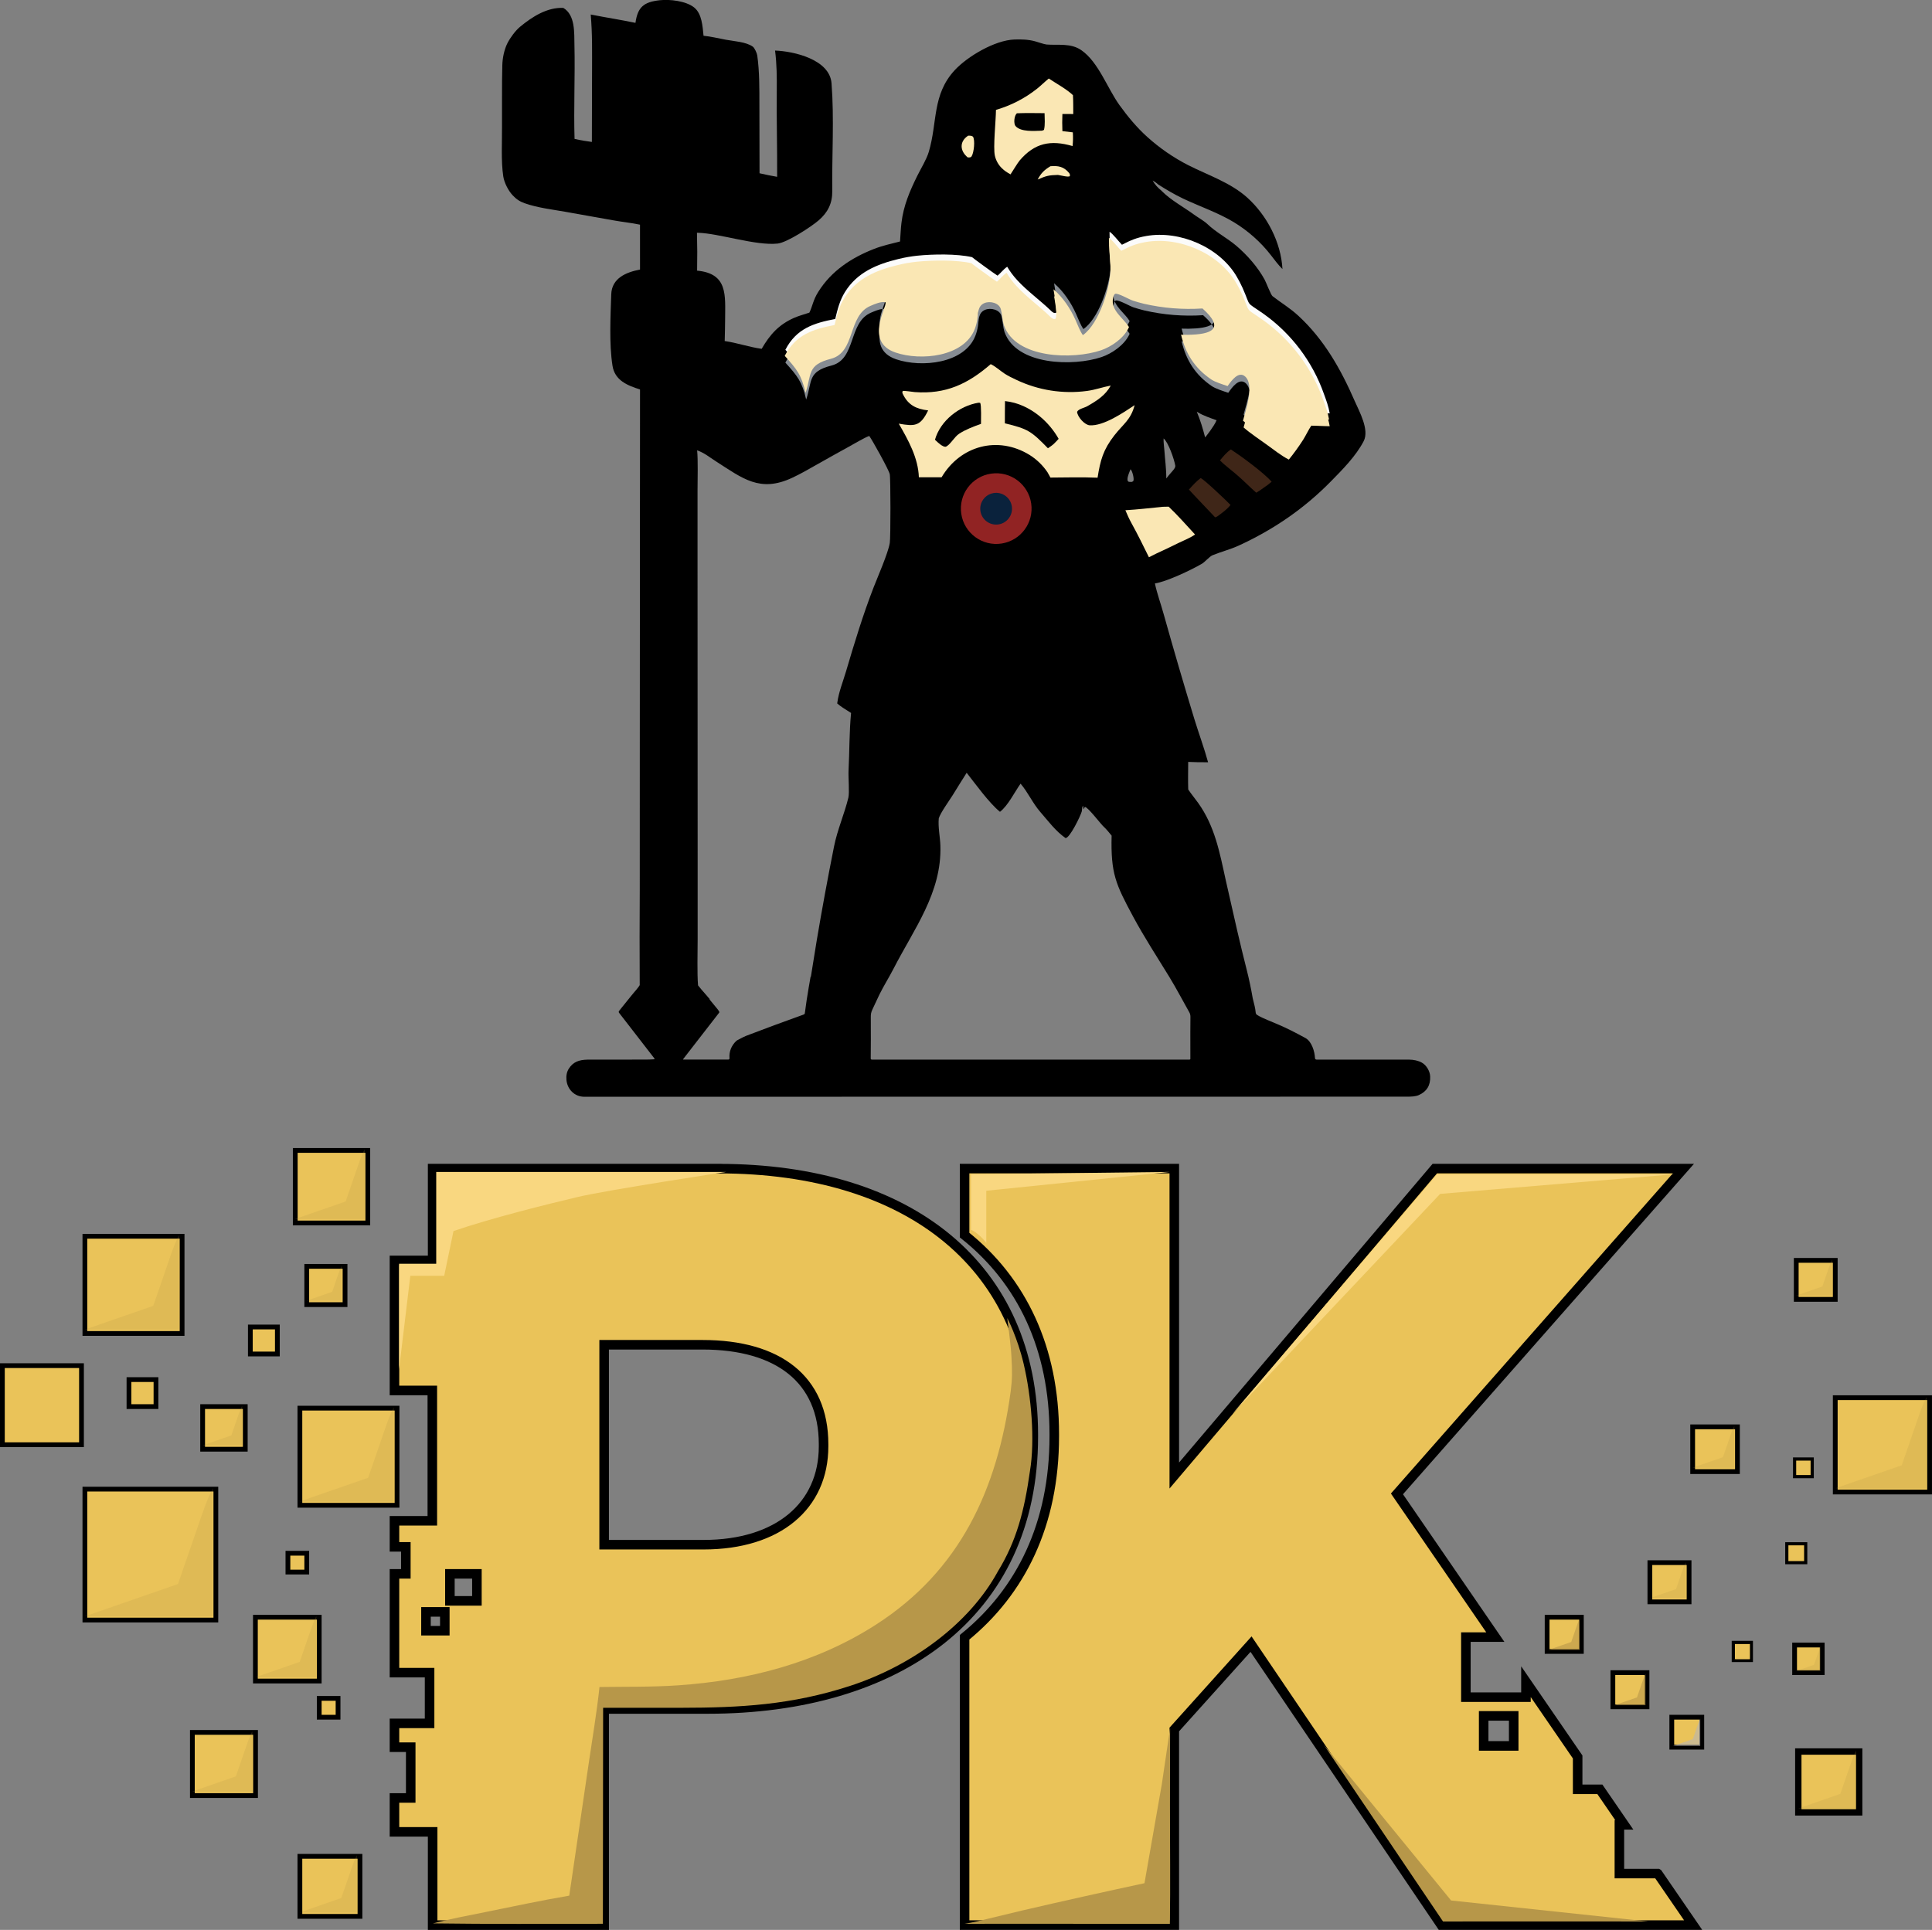
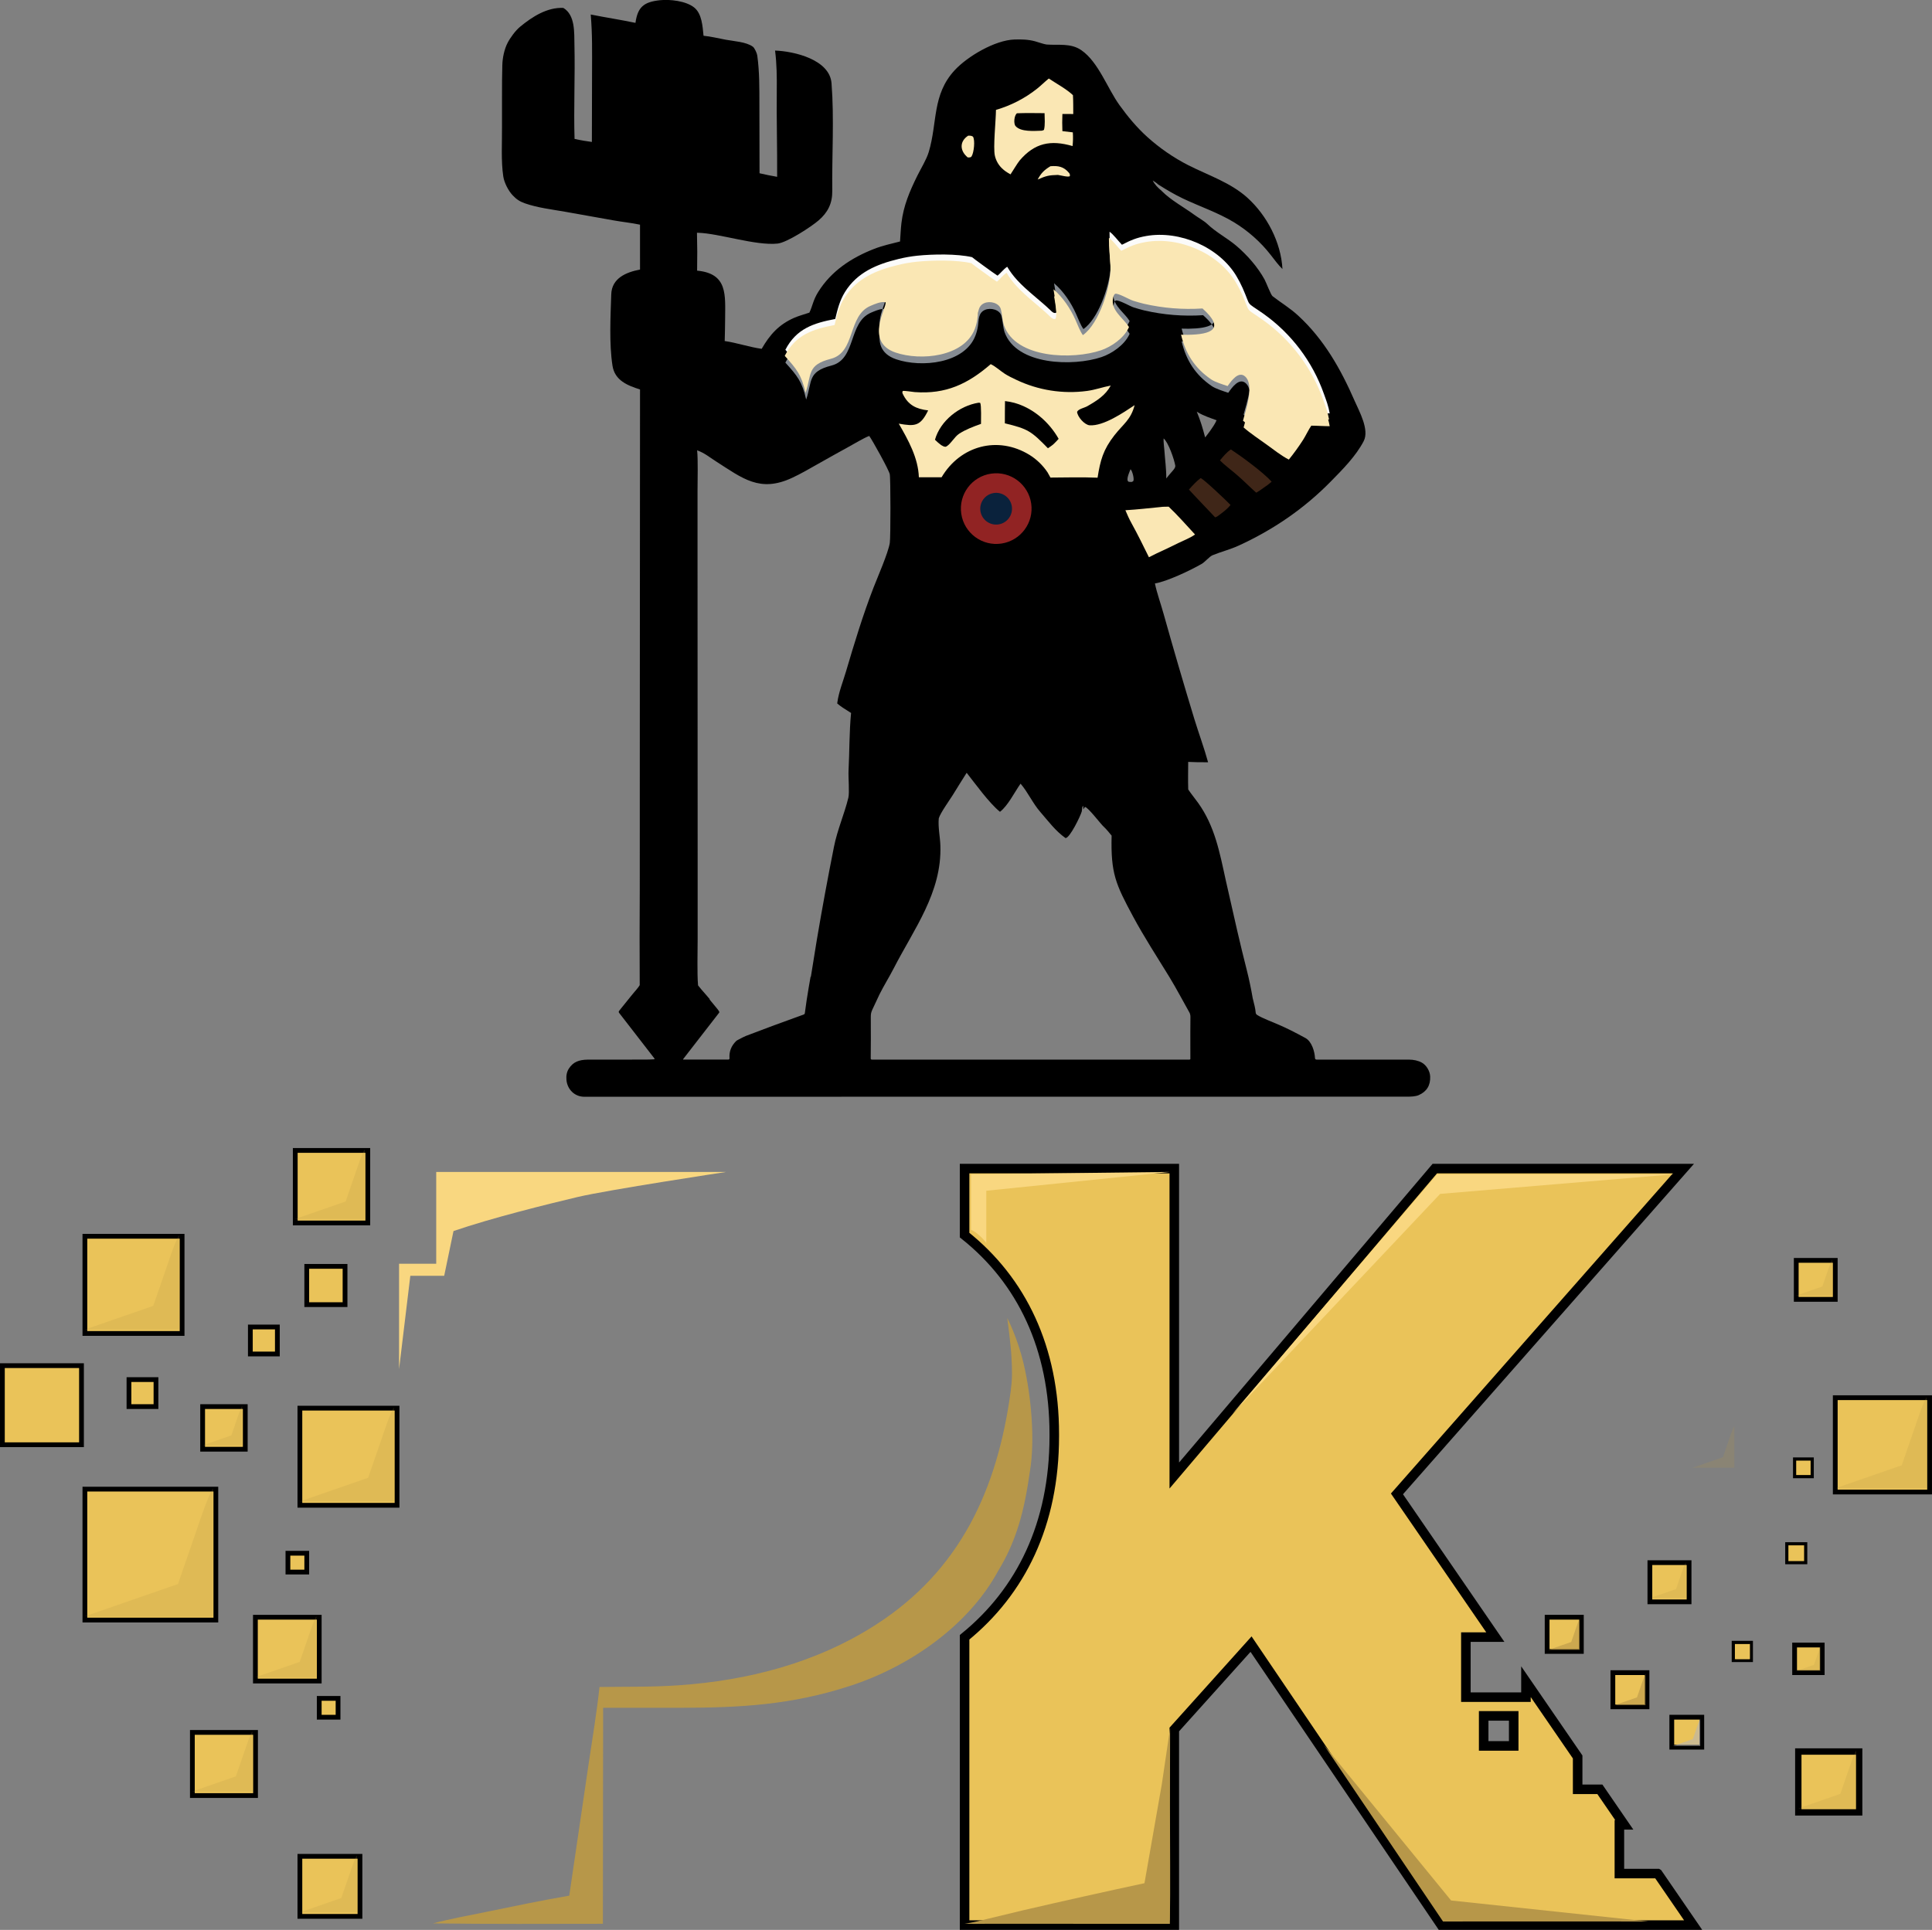
<svg xmlns="http://www.w3.org/2000/svg" id="Layer_2" viewBox="0 0 1214.6 1213.55">
  <rect x="0" y="0" width="1214.6" height="1213.55" fill="#808080" stroke="none" />
  <defs>
    <style>.cls-1{fill:#3f2618;}.cls-2{fill:#fff;}.cls-3{stroke-width:3px;}.cls-3,.cls-4,.cls-5,.cls-6,.cls-7{fill:#eac359;}.cls-3,.cls-4,.cls-6,.cls-7{stroke:#000;stroke-miterlimit:10;}.cls-8{fill:#b5b4b4;}.cls-8,.cls-9{opacity:.6;}.cls-10{fill:#868c93;}.cls-11{fill:#fbfbfa;}.cls-4{stroke-width:2px;}.cls-9,.cls-12,.cls-13{fill:#b79749;}.cls-14{fill:#0a223c;}.cls-15{fill:#fae7b4;}.cls-6{stroke-width:4px;}.cls-12{opacity:.2;}.cls-16{fill:#912323;}.cls-7{stroke-width:6px;}.cls-17{fill:#f9d780;}</style>
  </defs>
  <g id="Gold">
    <path class="cls-7" d="M1042.19,1178.15h-24.12v-30.65h3.07l-15.34-22.34h-13.97v-20.35l-32.5-47.33v9.73h-37.77v-37.77h18.51l-61.84-90.05,180.09-204.55h-156.3l-163.77,193v-193h-131.84v41.81c36.01,28.67,56.39,71.18,56.39,125.15v1.36c0,55.25-20.99,97.61-56.39,126.39v180.99h131.84v-123l48.25-53.68,119.6,176.68h158.34l-22.24-32.39ZM951.63,1097.87h-18.88v-18.88h18.88v18.88Z" />
    <rect class="cls-3" x="1037.24" y="982.63" width="24.64" height="24.64" transform="translate(2044.51 -54.61) rotate(90)" />
    <rect class="cls-4" x="1128.23" y="917.46" width="11.07" height="11.07" transform="translate(2056.75 -210.77) rotate(90)" />
    <rect class="cls-4" x="1123.32" y="970.75" width="11.88" height="11.88" transform="translate(2105.95 -152.56) rotate(90)" />
    <rect class="cls-3" x="1128.23" y="1034.44" width="17.36" height="17.36" transform="translate(2180.02 -93.79) rotate(90)" />
    <rect class="cls-4" x="1089.69" y="1032.8" width="11.34" height="11.34" transform="translate(2133.83 -56.89) rotate(90)" />
    <rect class="cls-3" x="1051.01" y="1079.81" width="18.86" height="18.86" transform="translate(2149.68 28.8) rotate(90)" />
    <rect class="cls-3" x="1013.98" y="1051.8" width="21.46" height="21.46" transform="translate(2087.23 37.82) rotate(90)" />
    <rect class="cls-3" x="972.64" y="1016.95" width="21.52" height="21.52" transform="translate(2011.11 44.31) rotate(90)" />
    <rect class="cls-6" x="1130.55" y="1101.4" width="38.27" height="38.27" transform="translate(2270.22 -29.15) rotate(90)" />
    <rect class="cls-3" x="1153.78" y="878.92" width="59.31" height="59.31" transform="translate(2092.01 -274.87) rotate(90)" />
-     <rect class="cls-3" x="1064.13" y="897.23" width="28.15" height="28.15" transform="translate(1989.51 -166.9) rotate(90)" />
    <rect class="cls-3" x="1129.26" y="792.55" width="24.53" height="24.53" transform="translate(1946.33 -336.71) rotate(90)" />
    <rect class="cls-3" x="53.37" y="777.4" width="61.11" height="61.11" />
    <rect class="cls-3" x="1.5" y="858.75" width="49.73" height="49.73" />
    <rect class="cls-3" x="53.37" y="936.4" width="82.33" height="82.33" />
    <rect class="cls-3" x="160.56" y="1016.95" width="40.13" height="40.13" />
    <rect class="cls-3" x="157.39" y="834.44" width="16.98" height="16.98" />
    <rect class="cls-3" x="81.08" y="867.52" width="16.98" height="16.98" />
    <rect class="cls-3" x="127.39" y="884.5" width="26.8" height="26.8" />
    <rect class="cls-3" x="192.85" y="796.32" width="24.07" height="24.07" />
-     <path class="cls-7" d="M451.85,734.85h-179.86v57.73h-24v81.77h23.8v81.97h-23.8v16.38h7.15v16.98h-7.15v62.12h22.08v31.91h-22.08v14.97h10.22v31.91h-10.22v21.32h24v58.65h107.83v-135.91h65.24c118.25,0,204.55-59.12,204.55-171.25v-1.36c0-105.33-77.47-167.17-197.75-167.17ZM279.64,1025.43h-11.84v-11.84h11.84v11.84ZM299.82,1006.66h-16.98v-16.98h16.98v16.98ZM517.76,909.5c0,37.38-28.54,61.84-75.43,61.84h-62.52v-125.72h61.84c47.57,0,76.11,21.74,76.11,62.52v1.36Z" />
    <rect class="cls-3" x="181.01" y="976.71" width="11.84" height="11.84" />
    <rect class="cls-3" x="200.69" y="1067.98" width="11.84" height="11.84" />
    <rect class="cls-3" x="120.94" y="1089.38" width="39.71" height="39.71" />
    <rect class="cls-3" x="188.53" y="1167.29" width="37.77" height="37.77" />
    <rect class="cls-3" x="185.62" y="723.42" width="45.61" height="45.61" />
    <rect class="cls-3" x="188.53" y="885.48" width="61.08" height="61.08" />
    <path class="cls-8" d="M1068.9,1080.84v17.03h-17.03l12.38-4.3,2.56-7.41c.48-1.37,1.39-4.18,2.09-5.32Z" />
    <path class="cls-12" d="M1144.68,1035.17v15.65h-15.65l11.38-3.95,2.35-6.81c.44-1.26,1.28-3.84,1.92-4.89Z" />
    <path class="cls-5" d="M1100.08,1033.61v9.75h-9.75l7.09-2.46,1.46-4.24c.27-.79.8-2.39,1.2-3.04Z" />
    <path class="cls-12" d="M247.61,884.99v59.19h-59.19l43.03-14.93,8.89-25.77c1.65-4.78,4.84-14.52,7.26-18.49Z" />
    <path class="cls-12" d="M1211.21,878.57v57.28h-57.28l41.65-14.45,8.6-24.94c1.6-4.62,4.69-14.05,7.03-17.89Z" />
    <path class="cls-12" d="M1090.33,896.68v26.25h-26.25l19.09-6.62,3.94-11.43c.73-2.12,2.15-6.44,3.22-8.2Z" />
    <path class="cls-12" d="M1151.87,791.98v22.71h-22.71l16.51-5.73,3.41-9.89c.63-1.83,1.86-5.57,2.79-7.09Z" />
    <path class="cls-12" d="M1059.85,982.35v22.59h-22.59l16.43-5.7,3.39-9.84c.63-1.82,1.85-5.54,2.77-7.06Z" />
    <path class="cls-9" d="M993.12,1017.93v19.53h-19.53l14.2-4.93,2.93-8.5c.55-1.58,1.6-4.79,2.4-6.1Z" />
    <path class="cls-9" d="M1034.47,1052.76v19.53h-19.53l14.2-4.93,2.93-8.5c.55-1.58,1.6-4.79,2.4-6.1Z" />
    <path class="cls-12" d="M1166.89,1100.81v36.41h-36.41l26.48-9.19,5.47-15.85c1.02-2.94,2.98-8.93,4.47-11.37Z" />
    <path class="cls-12" d="M112.51,776.89v59.19h-59.19l43.03-14.93,8.89-25.77c1.65-4.78,4.84-14.52,7.26-18.49Z" />
    <path class="cls-12" d="M229.25,722.74v43.84h-43.84l31.88-11.06,6.59-19.09c1.23-3.54,3.59-10.76,5.38-13.69Z" />
-     <path class="cls-12" d="M214.82,795.91v21.96h-21.96l15.97-5.54,3.3-9.56c.61-1.77,1.8-5.39,2.7-6.86Z" />
    <path class="cls-12" d="M152.23,884v24.89h-24.89l18.1-6.28,3.74-10.84c.7-2.01,2.04-6.11,3.05-7.78Z" />
    <path class="cls-12" d="M198.87,1016.39v38.3h-38.3l27.85-9.66,5.75-16.67c1.07-3.09,3.13-9.4,4.7-11.96Z" />
    <path class="cls-12" d="M133.88,935.84v80.55H53.33l58.57-20.32,12.1-35.07c2.25-6.5,6.59-19.76,9.88-25.16Z" />
    <path class="cls-12" d="M158.62,1088.68v37.9h-37.9l27.56-9.56,5.69-16.5c1.06-3.06,3.1-9.3,4.65-11.84Z" />
    <path class="cls-12" d="M224.36,1166.67v35.91h-35.91l26.11-9.06,5.39-15.63c1-2.9,2.94-8.81,4.41-11.22Z" />
    <path class="cls-13" d="M633.25,828.84s6.33,11.99,10.27,28.66c4.85,20.54,7.24,48.06,3.98,67.58-3.54,25.16-8.46,43.94-20.18,63.09-18.13,33.29-54.43,59.49-93.22,72.06-36.59,11.86-68.35,13.63-106.35,13.67h-48.58l-.15,135.82c-35.05.05-71.76.23-106.78-.25,9.6-2.6,22.91-5.09,32.85-7.11,17.25-3.5,35.46-7.39,52.79-10.33l12.19-82.93c2.34-15.85,5.13-32.41,6.82-48.28,16.55-.24,32.82.09,49.33-1.04,44.17-3,87.24-14.16,124.61-38.25,52.71-33.98,76.15-84.71,84.56-146.56.98-7.34,1.04-12.72.46-22.07-.27-6.61-2.61-24.06-2.61-24.06Z" />
    <path class="cls-13" d="M719.5,1184.21l10.92-62.37,5.19-35.1-.1,48.37c.01,24.49.35,50.21-.04,74.63l-88.73-.02h-26.86c-3.21,0-10.63.2-13.47-.16,3.99-.28,10.18-1.92,14.23-2.89l22.53-5.43c25.4-5.89,50.84-11.57,76.33-17.04Z" />
    <path class="cls-13" d="M1036.25,1208.27h-13.47s-26.86-.02-26.86-.02l-88.73.02-74.91-111.07,79.98,97.86,123.99,13.21Z" />
    <path class="cls-17" d="M285.1,774.12l-5.85,28.14h-21.29l-7.08,58.67v-66.26h23.36v-57.73h182.35s-74.62,11.29-93.56,15.79c-18.94,4.5-54.06,13.18-77.94,21.39Z" />
    <polygon class="cls-17" points="903.48 738.42 774.67 889.15 905.37 750.75 1052.28 738.42 903.48 738.42" />
    <path class="cls-17" d="M735.37,736.95l-115.32,11.83v32.79c-2.34-3.16-6.32-6.92-9.6-8.25v-34.91l124.93-1.47Z" />
    <path d="M893.85,668.19c-2.27-1.25-5.06-1.88-8.36-1.89-15.74-.04-35.02-.04-57.83,0-.52,0-.95-.41-.96-.93-.18-4.15-2.03-10.47-6.01-12.64-6.26-3.4-12.07-6.43-18.3-9-4.04-1.66-6.99-2.93-8.87-3.8-1.45-.67-2.58-1.29-3.41-1.87-.37-.27-.61-.67-.66-1.13-.17-1.67-.4-3.12-.7-4.33-.09-.39-.19-.78-.29-1.19-.12-.52-.25-1.04-.39-1.59-.07-.27-.14-.55-.2-.83-.01-.05-.02-.1-.04-.15-.1-.38-.19-.78-.29-1.19-.91-5.41-2.34-12.25-3.69-17.53-2.08-8.21-4.09-16.45-6-24.71l-7.26-31.96c-3.8-17.31-6.81-33.9-17.41-48.66-2.02-2.82-4.25-5.46-6.17-8.35-.19-5.53-.04-11.76-.02-17.34,4.17.19,8.33.27,12.5.22-2.32-8.54-5.96-18.46-8.62-27.15-6.62-21.73-13-43.53-19.13-65.41-1.72-6.35-4.44-13.8-5.67-19.88,7.27-1.1,22.48-8.29,29.22-12.2,2.16-1.12,4.98-4.71,7.03-5.55,5.63-2.3,10.82-3.49,16.45-6.07,21.78-9.98,41.13-23.23,57.92-40.35,7.34-7.45,15.79-15.98,20.63-25.32,3.71-7.15-2.83-18.78-5.63-25.19-8.73-20.03-19.24-38.68-35.45-53.65-5.28-4.88-10.69-8.02-16.25-12.34-1.02-.79-3.92-8.46-4.96-10.41-4.28-7.84-10.93-15.41-17.77-21.24-5.54-4.73-12.79-8.47-18.25-13.72-2.01-1.93-5.86-4.07-8.18-5.77-6.42-4.72-14.78-9.2-20.39-14.89l-.25-.27c-2.08-1.69-4.36-3.97-5.49-6.42,1.39.9,2.27,1.42,3.49,2.55,5.11,3.23,10.2,6.27,15.67,8.86,10.52,4.98,21.89,8.79,31.86,14.83,8.84,5.36,16.91,12.5,23.22,20.66,2.22,2.87,4.77,6.33,7.31,8.78-.9-16.73-9.72-33.71-22.08-44.87-10.47-9.45-24.55-14.09-36.97-20.34-9.43-4.81-18.18-10.84-26.04-17.94-6.51-5.91-12.11-12.63-17.36-19.91-7.6-10.54-13.23-27.13-24.01-34.57-6.66-4.6-14.51-2.97-21.82-3.55-1.47-.12-5.58-1.58-7.31-2.04-4.24-1.16-8.57-1.25-12.94-1.11-12.21.4-29.51,10.61-37.56,19.33-14.26,15.45-10.72,32.8-16.26,51.33-1.46,4.88-4.91,10.35-7.22,15.04-4.78,9.68-8.67,18.75-9.97,29.64-.48,4-.57,7.68-.89,11.67-5.22,1.3-11.27,2.68-16.34,4.67-14.3,5.61-26.84,13.83-35.1,27.06-3.29,5.27-3.44,8.66-5.55,13-3.02,1.02-6.77,2.04-9.57,3.27-9.68,4.26-15.27,10.57-20.42,19.49-7.76-1.06-15.82-3.86-23.24-4.89.1-4.53.25-9.13.26-13.67.04-15.07,1.87-28.78-17.61-30.6.16-7.94.13-15.88-.09-23.82h.45c13.38.31,36.57,8.29,50.29,6.79,5.9-.65,21.15-10.58,25.77-14.6,5.81-5,8.65-10.74,8.55-18.49-.26-22.42,1.27-45.39-.46-67.7-1.16-14.95-23.55-20.14-35.5-20.57,1.08,8.49,1.16,16.74,1.07,25.29-.2,18.01.35,36.1.23,54.1-3.88-.64-7.22-1.37-11.06-2.24l-.09-43.09c-.01-10.27.09-20.84-1.35-31-.19-1.37-1.64-4.66-2.76-5.49-4.07-3.03-12.18-3.49-16.97-4.38-4.72-.88-9.59-2.08-14.04-2.5-.61-5.87-.97-13.86-5.92-17.8-5.11-4.08-15.2-5.24-21.54-4.55-10.19,1.11-13.93,4.33-15.34,14.24-9.34-1.96-18.84-3.39-28.12-5.25,1.07,12.65.84,23.37.83,35.99l-.11,44.14c-3.69-.51-7.26-1.05-10.89-1.92-.59-19.58.39-39.48-.07-59.08-.18-7.67.6-18.74-6.98-23.28-10.22-.46-19.5,5.53-27.14,11.81-2.97,2.45-6.21,6.87-7.97,10.3-2.06,4.05-3.13,9.35-3.25,13.9-.35,12.79-.1,25.63-.2,38.43.09,10.03-.68,21.76.8,31.52.6,3.96,3.16,8.96,5.89,11.86,2.35,2.49,4.37,3.88,7.65,5.04,7.99,2.82,16.97,3.84,25.31,5.31,10.23,1.79,20.4,3.59,30.6,5.45,5.45.99,11.12,1.52,16.51,2.69-.04,9.41-.04,18.82.01,28.22-8.7,1.64-17.76,5.4-18.09,15.56-.45,14.02-1.37,31.05.78,44.89,1.44,9.27,9.42,12.45,17.31,14.94l-.14,227.97-.02,86.35c-.14,20.07-.14,40.13-.03,60.21-.07.14-.14.28-.23.43-.59.86-1.21,1.67-1.86,2.45-.54.64-1.12,1.32-1.73,2.05-.62.72-1.22,1.44-1.8,2.18-1.71,2.09-3.65,4.49-5.81,7.21-.98,1.23-1.49,1.88-1.55,1.95-.27.34-.28.82-.01,1.17l22.25,28.74s.04.05.04.08c.01.02.02.06.02.08,0,.05,0,.09-.02.14-.02.05-.05.09-.09.13-.01,0-.03.02-.05.03h-.01s-.02.01-.03.01c-.03.01-.05.02-.07.02-2.05.13-3.79.19-5.23.19-22.91,0-35.16,0-36.77.04-5.15.12-8.89,1.37-11.63,5.67-1.25,1.98-1.75,4.37-1.48,7.16.58,5.91,5.14,10.51,11.24,10.51,204.66-.05,377.07-.07,517.21-.06,2.53,0,5.32-.09,7.36-.98,5.06-2.23,7.45-6.16,7.18-11.82-.16-3.34-2.4-7.06-5.27-8.63ZM752.63,259.02l.41.25c3.44,2.1,7.96,3.62,11.8,4.99-1.14,2.57-2.45,4.33-4.03,6.64-.96,1.35-2.15,2.84-3.17,4.17-1.62-6.11-2.83-10.29-5.26-16.21.08.05.16.11.25.15ZM731.53,275.7c3,2.45,6.65,13.08,7.34,17.1.23,1.42-1.76,3.39-2.68,4.44-1.06,1.19-1.99,2.37-2.98,3.62.06-5.67-.8-11.94-1.19-17.62-.14-2.01-.67-5.67-.49-7.54ZM710.72,295.07c1.11.9,2.41,5.85,1.82,7.27-.19.46-.7.53-1.16.73-.33,0-1.3-.02-1.56-.07-2.52-.51.38-6.42.9-7.93ZM505.33,637.94c-12.62,4.51-24.78,9.01-36.47,13.5-.74.28-2.55,1.19-5.43,2.73-.21.11-.4.25-.57.41-3.16,3.07-4.57,6.71-4.23,10.91.03.41-.27.76-.67.79h-28.37c-.09,0-.16-.07-.17-.15,0-.04.01-.07.04-.11l22.61-29.16c.09-.11.14-.25.14-.4,0-.33-.32-.9-.97-1.7-1.68-2.05-3.44-4.2-5.28-6.42h.29c-.84-1.02-1.77-2.09-2.73-3.18-.02-.02-.04-.05-.07-.08-1.63-1.85-3.29-3.73-4.61-5.45,0-.03,0-.06,0-.09-.64-7.33-.25-20.95-.25-28.75v-54.16s-.07-179.92-.07-179.92v-48.29c.01-6.59.36-19.11-.25-25.26,4.95,1.88,7.29,4.04,11.71,6.87,16.84,10.77,27.7,19.91,47.99,10.45,5.55-2.58,10.61-5.54,15.94-8.56,6.58-3.73,13.17-7.41,19.79-11.05,2.76-1.53,9.57-5.54,12.44-6.61.13-.05.24-.09.35-.12,2.07,2.93,12.14,20.99,12.87,23.99.58,2.36.58,39.89.03,43.3-1.02,6.33-7.73,21.62-10.22,28.05-6.72,17.36-12.08,35.03-17.34,52.86-1.85,6.27-4.57,12.94-5.42,19.45-.03.19-.06.37-.07.56,2.13,1.91,5.08,3.68,7.68,5.32.35.22.7.44,1.03.66-1.17,11.94-.97,24.27-1.59,36.25-.22,4.12.67,13.78-.12,17.05-2.49,10.21-6.92,20.18-9.02,30.73-3.91,19.59-7.53,39.24-10.85,58.94-1.28,7.63-2.51,15.27-3.7,22.93h-.19c-.35,1.98-.74,4.28-1.19,6.88-.87,5.01-1.67,10.36-2.42,16.05-.05.36-.29.66-.63.78ZM748.38,665.77c0,.29-.24.53-.54.53h-199.78c-.36,0-.66-.3-.66-.66h0c.09-7.45.11-16.08.05-25.91-.01-2.06.14-3.06,1.02-4.96,1.55-3.34,3.03-6.49,4.46-9.5,2.75-5.53,6.11-10.85,8.85-16.19,12.8-24.95,30.39-47.81,29.42-77.31-.19-5.67-1.55-11.61-1.01-17.18,1.02-3.41,6.52-11.02,8.74-14.56,2.82-4.49,5.92-9.63,8.79-14.08,5.58,7.08,14.12,19.01,20.95,24.54,5.07-3.9,9.32-12.65,12.94-17.7,4.63,5.39,7.66,12.36,12.41,17.8,5.04,5.78,9.51,11.93,15.85,16.41,2.66.11,9.51-14.03,10.21-16.76.31-1.21-.04-2.19.64-3.28l.32-.04c-.02.67-.02,1.35-.02,2.03.36-.5.72-1,1.06-1.51,1.93.02,10.18,11.16,12.18,12.79.82.67,3.84,4.22,4.59,5.24-.59,23.73,2.5,30.42,13.46,50.81,7.08,13.16,15.18,25.55,22.89,38.15,4.61,7.57,8.44,14.99,12.56,22.26.44.78.66,1.76.64,2.9-.07,4.37-.08,13.1-.04,26.19Z" />
    <path class="cls-15" d="M664.12,196.19c-.4-3.94-1.12-8.07-1.45-10.04.46.4.91.82,1.37,1.24.4,3.52.59,7.03.08,8.8Z" />
    <path class="cls-15" d="M698.3,168.56c-.32-4.7-.84-9.5-.78-14.17v-.59c.1.06.21.13.3.19.23,3.26.53,6.49.65,9.67.06,1.49,0,3.12-.17,4.89Z" />
    <path class="cls-10" d="M719.44,195.22c-2.34-.55-4.36-1.18-6.55-1.85-2.61-.78-9.33-4.89-11.48-4.4-.25.21-.44.44-.59.69-.8-1.83-1.12-3.81-.65-6.06.23-1.07.4-1.98,1.24-2.67,2.15-.5,8.87,3.6,11.48,4.38,2.19.67,4.21,1.31,6.55,1.85,12.09,2.8,24.53,3.79,36.92,2.99,8.07,7.22,8.87,11.46,5.45,13.84-1.2-1.68-2.99-3.6-5.45-5.79-12.4.8-24.83-.19-36.92-2.99Z" />
    <path class="cls-10" d="M783.25,241.04c-4.17-3.85-8.78,2.67-11.08,5.96-2.97-.99-7.86-2.51-10.36-4.21-10.32-7.05-16.11-16.21-18.93-28.09.86.02,1.71.04,2.55.04,3.31,8.06,8.53,14.64,16.38,20,2.49,1.69,7.39,3.22,10.36,4.21,2.3-3.29,6.91-9.81,11.08-5.96,2.76,2.57,2.99,7.39,2.29,12.44-.38-1.77-1.1-3.28-2.29-4.38Z" />
    <path class="cls-15" d="M835.95,268.01c-3.81,0-7.64-.32-11.56-.34-1.58,2.21-3.49,6.27-5.1,8.82-2.84,4.42-5.73,8.42-9.03,12.51-4.47-2.23-9.85-6.46-14.02-9.48-4.34-3.16-10.49-7.22-14.42-10.74.4-1.6,1.1-3.88,1.81-6.51,3.83,3.12,8.89,6.49,12.61,9.2,4.17,3.03,9.54,7.26,14.02,9.48,3.29-4.09,6.19-8.09,9.03-12.51,1.62-2.55,3.52-6.61,5.1-8.82,3.18.02,6.3.23,9.41.3.89,2.59,1.62,5.07,2.15,8.09Z" />
    <path class="cls-10" d="M557.09,194.31c.57,1.39-2.57,7.26-3.73,13.69-1.09-4.55.13-9.62,1.49-13.75.78-.1,1.54-.08,2.25.06Z" />
    <path class="cls-11" d="M664.12,196.19c.38,3.62.51,7.1-.17,8.55-1.26.48-2.36-.42-3.26-1.29-6.72-6.53-14.95-12.4-21.2-19.23-2.4-2.59-4.51-5.41-6.3-8.46-2.59,1.85-3.85,3.79-6.06,5.62-2.27-1.37-16.03-11.45-16.03-11.62-9.58-2.19-24.51-1.92-34.34-.93-4,.42-7.96,1.1-11.84,2.06-13.62,3.28-26.01,8.34-33.76,20.85-3.26,5.27-4.65,10.93-6.08,16.89-11.86,2.27-21.58,5.2-28.41,14.63-.88-1.03-1.87-2.11-2.93-3.29,6.87-13.29,17.67-16.78,31.35-19.39,1.43-5.96,2.82-11.62,6.08-16.89,7.75-12.51,20.15-17.56,33.76-20.85,3.88-.95,7.85-1.64,11.84-2.06,9.83-.99,24.76-1.26,34.34.93,0,.17,13.77,10.25,16.03,11.64,2.21-1.85,3.47-3.79,6.06-5.62,1.79,3.03,3.9,5.85,6.3,8.44,6.25,6.84,14.47,12.7,21.2,19.23.89.88,2,1.77,3.26,1.29.08-.15.13-.3.17-.5Z" />
    <path class="cls-10" d="M698.3,168.62c.08,1.05.13,2.08.17,3.1.5,12.25-7.05,36.09-17.33,43.27-1.81-2.48-3.35-6.65-4.67-9.6-2.86-6.46-7.18-13.08-12.44-18-.42-3.71-1.07-7.45-1.37-9.27,5.87,4.99,10.7,12.21,13.81,19.21,1.31,2.95,2.86,7.12,4.67,9.6,9.03-6.3,15.94-25.46,17.16-38.32Z" />
    <path class="cls-10" d="M709.92,201.49l.23.36c-.09.23-.19.44-.29.67-.63,1.33-1.47,2.61-2.44,3.81-3.81-4.34-8.55-8.53-7.26-14.66.15-.74.29-1.43.65-2,1.92,4.38,6.53,7.86,9.1,11.83Z" />
    <path class="cls-10" d="M761.81,204c5.83,8.19-2.38,10.59-14.57,10.76-.61,0-1.2,0-1.81-.02-1.03-2.55-1.87-5.24-2.55-8.09,1.47.06,2.91.06,4.36.06,6.49-.1,11.85-.82,14.57-2.7Z" />
    <path class="cls-10" d="M785.54,245.42c1.03,4.8-.46,11.48-1.9,16.83-.65-.51-1.26-1.03-1.81-1.54.8-3.26,2.89-9.43,3.71-15.29Z" />
    <path class="cls-11" d="M835.95,259.95c-.72,0-1.43-.02-2.15-.04-.48-1.37-.99-2.76-1.54-4.28-7.18-20.26-20.43-37.8-37.93-50.24-11.83-8.3-7.47-3.43-13.14-16.24-1.12-2.49-2.38-4.91-3.77-7.27-10.84-18.43-35.82-29.14-56.79-25.42-6.26,1.1-9.73,2.63-15.31,5.5-1.98-2.04-5.35-6.47-7.48-7.96-.21-2.57-.34-5.14-.3-7.66v-.59c2.09,1.24,5.71,6.04,7.79,8.15,5.58-2.86,9.05-4.4,15.31-5.5,20.97-3.69,45.95,6.99,56.79,25.42,1.39,2.36,2.65,4.78,3.77,7.27,5.67,12.82,1.31,7.94,13.14,16.24,17.5,12.45,30.75,29.99,37.93,50.24,1.6,4.4,2.88,7.75,3.69,12.38Z" />
    <path class="cls-15" d="M622.84,228.98l.24.12c2.87,1.39,5.84,4.14,8.57,5.91,2.22,1.44,4.77,2.65,7.17,3.78,13.86,6.63,29.35,9.08,44.58,7.04,5.26-.71,9.68-2.4,14.91-3.38-3.36,6.19-8.8,9.57-14.77,12.99-1.9,1.09-5.55,1.67-6.4,3.54.26,3.22,4.77,8.22,7.88,8.45,8.72.63,21.34-8.05,28.3-12.66-2.44,9.26-6.96,11.63-12.7,18.94-7.08,9.04-8.89,15.77-10.6,26.68-9.73-.41-19.88-.14-29.62-.08l-1.84-3.3c-2.96-4.41-6.82-8.15-11.33-10.96-19.91-12.21-43.47-5.85-55.28,14.06l-14.28.02c-.42-12.25-6.71-23.47-12.64-33.73,10.09,1.76,13.57,1.76,18.47-8.33-7.43-.87-12.6-3.31-15.95-10.4-.38-.8-.33-1.09,0-1.81,1.22-.26,5.83.56,7.51.69,19.63,1.45,33.42-5.14,47.79-17.57Z" />
    <path d="M631.82,252.21c2.01.22,4,.6,5.95,1.13,11.75,3.31,21.8,12.03,27.77,22.61-.85,1-2.01,2.13-2.95,3.09-1.28,1.17-2.36,1.86-3.79,2.83-10.51-10.77-12.53-12.18-27.07-15.68-.04-4.6.06-9.37.09-13.99Z" />
    <path d="M615.14,253.24c.52-.03.6.03,1.12.14.74,1.61.48,10.8.47,13.16-4.86,1.75-9.3,3.37-13.7,6.17-3.05,1.94-5.79,7.3-8.54,8.23-1.14,0-1.77-.49-2.79-1.04-1.65-1.25-2.43-1.93-3.91-3.38,3.38-11.96,15.26-21.32,27.36-23.28Z" />
    <path class="cls-15" d="M659.35,49.37c4.59,3.09,11.39,6.77,15.19,10.49.23,3.7.16,8.07.19,11.84l-6.83-.03c-.13,3.87-.16,6.93,0,10.79,2.18.3,4.37.56,6.56.77.2,3.25.14,5.4-.16,8.62-13.83-4.02-23.86-1.98-33.3,9.1-1.6,2.02-4.13,6.33-5.71,8.7-2.14-1.21-3.8-2.2-5.55-3.97-2.14-2.13-3.63-4.83-4.29-7.78-1.17-5.15.62-21.84.69-28.8,9.4-2.73,18.18-7.25,25.84-13.33,2.56-2.05,4.77-4.3,7.37-6.39Z" />
    <path d="M639.36,71.23c5.58-.24,11.71-.1,17.33-.07.06,2.84.41,7.67-.35,10.37-.12.42-.89.5-1.46.66-4.67.13-13.14.9-16.43-2.92-1.35-1.57-.88-6.72.9-8.05Z" />
-     <path class="cls-16" d="M623.2,297.82c12.09-1.7,23.29,6.67,25.08,18.75,1.79,12.08-6.51,23.34-18.58,25.21-12.19,1.89-23.58-6.51-25.38-18.71-1.8-12.2,6.67-23.53,18.88-25.25Z" />
+     <path class="cls-16" d="M623.2,297.82c12.09-1.7,23.29,6.67,25.08,18.75,1.79,12.08-6.51,23.34-18.58,25.21-12.19,1.89-23.58-6.51-25.38-18.71-1.8-12.2,6.67-23.53,18.88-25.25" />
    <path class="cls-14" d="M624.57,310.05c5.45-.93,10.62,2.75,11.52,8.21.91,5.45-2.8,10.6-8.25,11.49-5.42.87-10.54-2.8-11.44-8.22-.9-5.42,2.76-10.55,8.17-11.47Z" />
    <path class="cls-15" d="M729.84,318.8c1.33-.19,3.48-.16,4.88-.19,5.54,5.25,11.33,11.82,16.56,17.49-2.84,2.11-7.25,3.78-10.49,5.38-4.55,2.24-9.14,4.48-13.76,6.56l-4.73,2.37c-3.56-7.2-7.04-14.36-10.94-21.39-1.44-2.6-2.72-5.44-3.86-8.18,7.95-.47,14.48-1.28,22.34-2.03Z" />
    <path class="cls-1" d="M773.81,282.6c6.87,4.52,20.34,14.4,25.65,20.31-1.91,1.66-3.1,2.51-5.21,3.93-1.7,1.28-2.65,1.91-4.49,2.98l-3.24-2.95c-3.29-3.14-6.4-6.12-9.86-9.06-3.07-2.62-6.94-5.47-9.71-8.3,2.2-2.62,4.01-4.94,6.86-6.91Z" />
    <path class="cls-1" d="M754.8,300.63c1.67.35,16.57,14.51,18.8,16.88-2.18,2.85-5.26,4.95-8.13,7.1-.7.44-.75.44-1.55.7.07.04-15.7-16.46-16.47-17.46,2.36-2.65,4.53-5.05,7.35-7.22Z" />
    <path class="cls-15" d="M660.36,104.53c4.98-.4,8.38.22,11.72,4.2.55.66.62,1.24.5,2.06-1.1.77-5.54-.51-7.49-.79-5.78.15-7.4.57-12.74,2.89,2.17-4.05,4.1-5.99,8.01-8.35Z" />
    <path class="cls-15" d="M608.66,85.32c1.33,0,1.91-.07,3,.59,1.48,2.12.62,10.19-.86,12.42-.56.85-1.51.64-2.38.68-4.98-4.02-5.41-10.02.23-13.69Z" />
-     <path class="cls-2" d="M411.28,666.3s.06-.04.08-.07c0,.01-.02.02-.03.04-.01.01-.03.02-.05.03Z" />
    <path class="cls-10" d="M710.15,209.9c-.09.23-.19.44-.29.67-3.09,6.4-10.74,11.73-17.33,13.96-17.58,5.96-53.51,5.35-60.98-15.67-1.12-3.6-1.05-6.72-1.94-10.13-1.05-4.04-6.82-5.41-10.38-3.87-4.27,1.85-3.85,6.28-4.42,10.11-.3,2.09-.84,4.15-1.6,6.13-6.78,17.6-33.97,20.24-49.82,14.83-10.25-3.5-11.27-11.06-10.04-17.94.95,4.08,3.77,7.73,10.04,9.88,15.84,5.41,43.04,2.76,49.82-14.83.76-1.98,1.29-4.04,1.6-6.13.57-3.83.15-8.26,4.42-10.11,3.56-1.54,9.33-.17,10.38,3.88.89,3.39.82,6.51,1.94,10.11,7.47,21.02,43.4,21.63,60.98,15.67,5.24-1.77,11.14-5.48,14.89-10.15.91,1.05,1.79,2.09,2.49,3.2l.23.38Z" />
    <path class="cls-10" d="M554.85,194.25c-2.44.27-5.1,1.45-7.22,2.34-14.45,6.13-9.2,29.23-24.89,33.27-15.14,3.9-11.98,9.66-15.92,21.39-2.55-11.24-5.52-14.87-13.08-23.23.89-1.75,1.87-3.33,2.93-4.76,5.47,6.25,7.96,10.3,10.15,19.94,3.94-11.73.78-17.48,15.92-21.37,15.69-4.06,10.44-27.16,24.89-33.29,2.78-1.16,6.51-2.86,9.46-2.29.4.95-.97,4.06-2.25,8Z" />
    <path class="cls-15" d="M697.12,149.56c2.09,1.24,5.71,6.03,7.78,8.15,5.58-2.86,9.04-4.39,15.32-5.5,20.96-3.7,45.95,6.99,56.79,25.43,1.38,2.36,2.64,4.78,3.77,7.27,5.67,12.81,1.3,7.94,13.13,16.24,17.51,12.45,30.75,29.99,37.94,50.23,1.59,4.41,2.88,7.76,3.69,12.39-3.8,0-7.64-.34-11.56-.34-1.58,2.2-3.47,6.26-5.1,8.81-2.83,4.42-5.73,8.42-9.01,12.51-4.49-2.23-9.85-6.45-14.03-9.49-4.34-3.15-10.48-7.22-14.4-10.73,1.5-6.07,7.4-22.2,1.42-27.72-4.16-3.85-8.77,2.67-11.08,5.95-2.96-.98-7.87-2.5-10.35-4.2-10.33-7.05-16.12-16.22-18.92-28.09,1.45.05,2.9.06,4.35.05,14.7-.2,23.6-3.64,9.12-16.55-12.38.81-24.82-.19-36.92-2.98-2.34-.55-4.35-1.19-6.56-1.85-2.6-.78-9.33-4.89-11.48-4.4-.83.7-1.02,1.61-1.25,2.68-1.6,7.63,6.09,12.24,9.76,17.87l.24.37c-.1.22-.2.44-.3.66-3.08,6.41-10.74,11.73-17.33,13.96-17.58,5.95-53.5,5.35-60.97-15.68-1.13-3.59-1.06-6.71-1.94-10.11-1.05-4.05-6.82-5.43-10.39-3.88-4.26,1.85-3.84,6.29-4.4,10.11-.32,2.09-.85,4.15-1.6,6.13-6.79,17.6-33.98,20.24-49.82,14.83-19.88-6.78-5.12-28.75-6.32-31.63-2.94-.57-6.68,1.11-9.45,2.29-14.46,6.13-9.2,29.23-24.89,33.28-15.14,3.9-11.97,9.65-15.92,21.38-2.56-11.24-5.54-14.88-13.09-23.24,6.88-13.28,17.68-16.77,31.34-19.39,1.42-5.95,2.81-11.61,6.08-16.88,7.75-12.52,20.15-17.57,33.76-20.86,3.9-.95,7.86-1.64,11.85-2.06,9.83-.98,24.75-1.26,34.34.94-.35-.08,13.75,10.23,16.03,11.62,2.21-1.84,3.46-3.78,6.06-5.62,1.79,3.03,3.91,5.86,6.31,8.44,6.25,6.85,14.47,12.7,21.19,19.23.91.88,2.01,1.78,3.27,1.29,1.43-3.01-.67-14.82-1.28-18.57,5.87,4.99,10.7,12.21,13.81,19.23,1.3,2.94,2.85,7.12,4.67,9.6,10.27-7.18,17.81-31.03,17.32-43.27-.23-5.69-1.02-11.62-.95-17.33v-.6Z" />
  </g>
</svg>